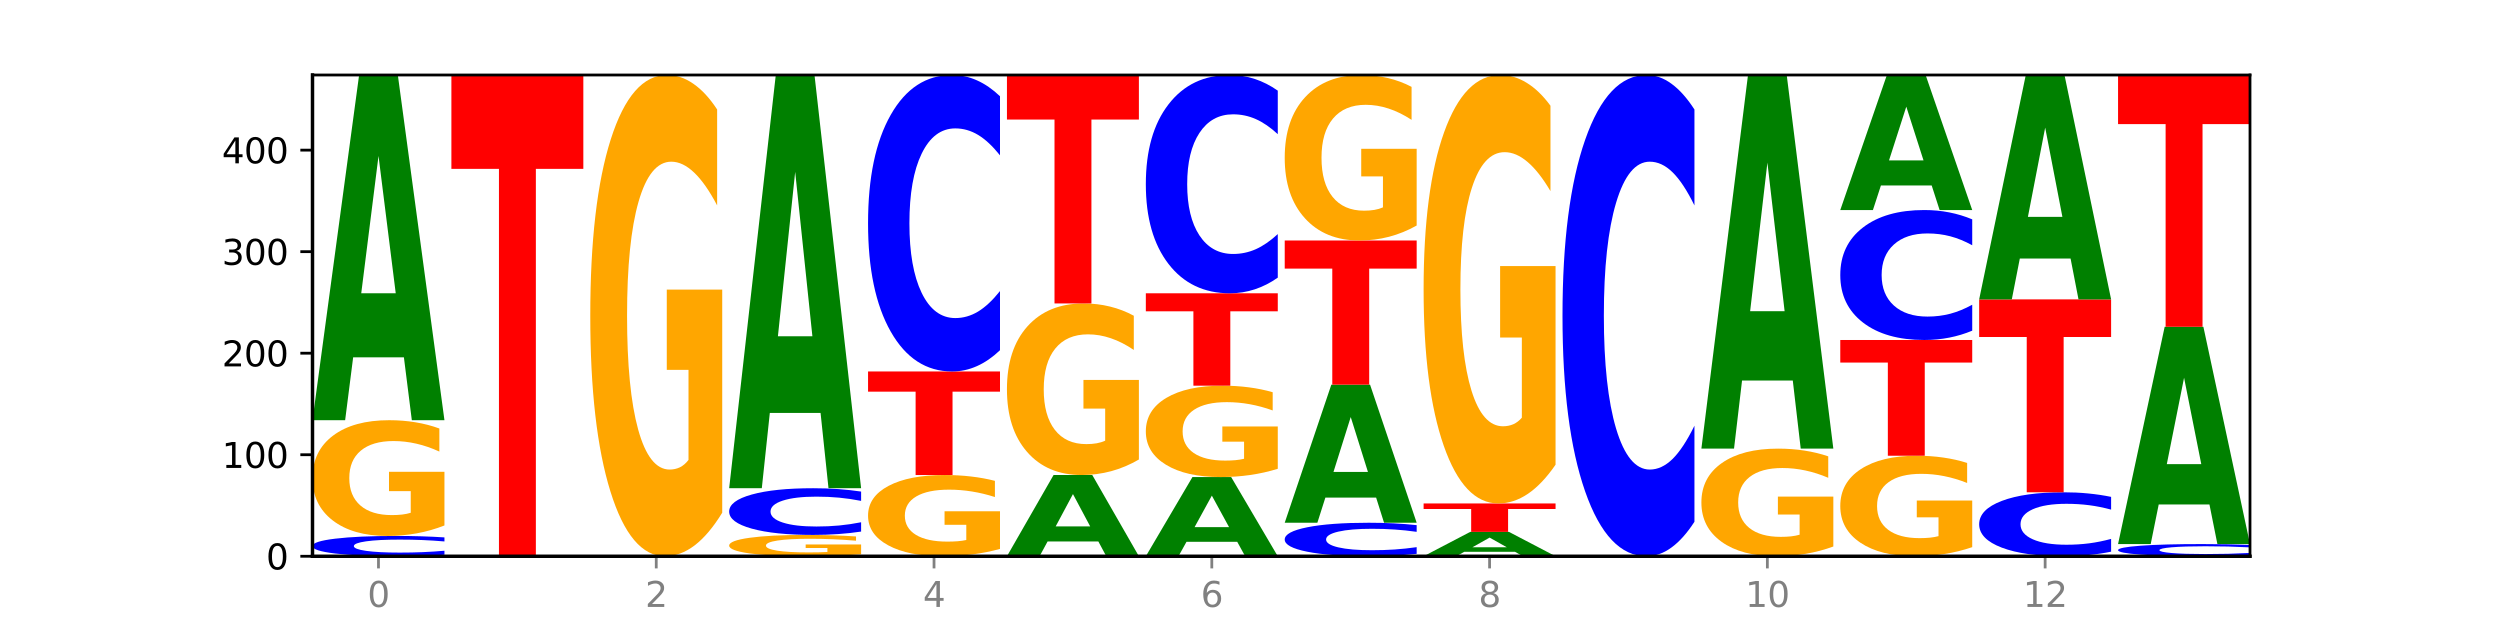
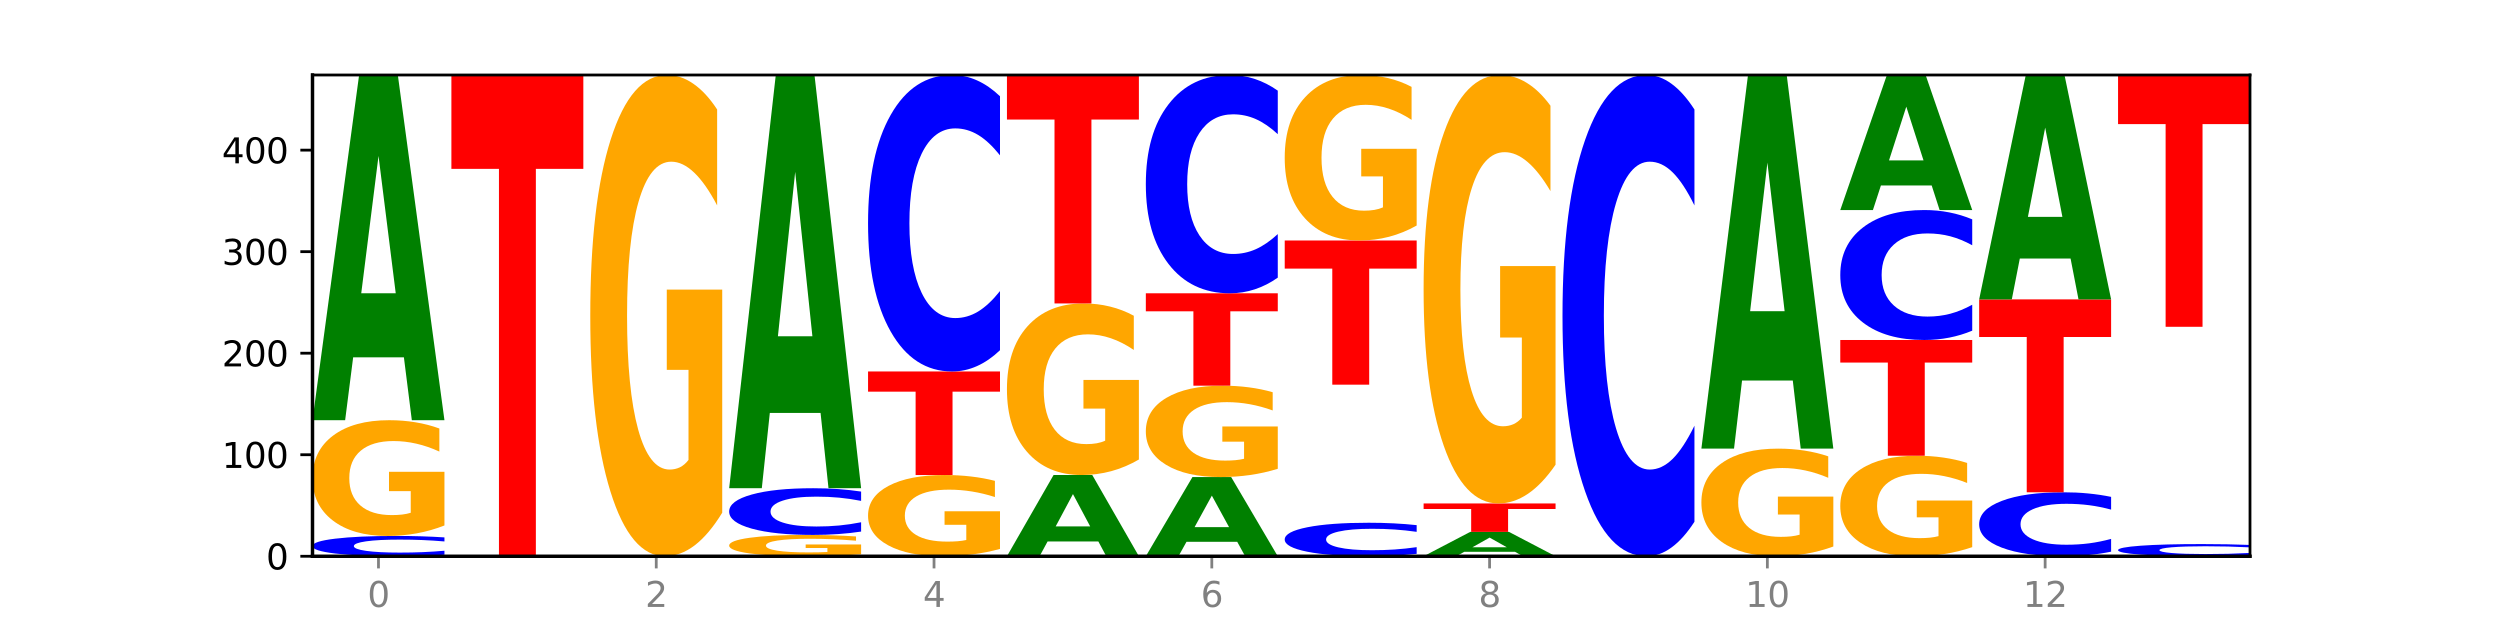
<svg xmlns="http://www.w3.org/2000/svg" xmlns:xlink="http://www.w3.org/1999/xlink" width="720pt" height="180pt" viewBox="0 0 720 180" version="1.1">
  <defs>
    <style type="text/css">*{stroke-linejoin: round; stroke-linecap: butt}</style>
  </defs>
  <g id="figure_1">
    <g id="patch_1">
      <path d="M 0 180  L 720 180  L 720 0  L 0 0  z " style="fill: #ffffff" />
    </g>
    <g id="axes_1">
      <g id="patch_2">
        <path d="M 90 160.2  L 648 160.2  L 648 21.6  L 90 21.6  z " style="fill: #ffffff" />
      </g>
      <g id="line2d_1">
        <path d="M 90 160.2  L 648 160.2  " clip-path="url(#p09779fc354)" style="fill: none; stroke: #000000; stroke-width: 0.5; stroke-linecap: square" />
      </g>
      <g id="patch_3">
        <path d="M 128 159.781  Q 124.821 159.989 121.384 160.094  Q 117.947 160.2 114.204 160.2  Q 103.04 160.2 96.52 159.412  Q 90 158.625 90 157.278  Q 90 155.926 96.52 155.14  Q 103.04 154.352 114.204 154.352  Q 117.947 154.352 121.384 154.458  Q 124.821 154.563 128 154.771  L 128 155.937  Q 124.793 155.661 121.681 155.533  Q 118.569 155.405 115.132 155.405  Q 108.966 155.405 105.434 155.904  Q 101.91 156.402 101.91 157.278  Q 101.91 158.15 105.434 158.649  Q 108.966 159.147 115.132 159.147  Q 118.569 159.147 121.681 159.019  Q 124.793 158.889 128 158.614  L 128 159.781  z " clip-path="url(#p09779fc354)" style="fill: #0000ff" />
      </g>
      <g id="patch_4">
        <path d="M 128 151.336  Q 124.168 152.844 120.046 153.601  Q 115.924 154.352 111.529 154.352  Q 101.599 154.352 95.8 149.862  Q 90 145.373 90 137.695  Q 90 129.928 95.902 125.473  Q 101.812 121.018 112.091 121.018  Q 116.052 121.018 119.68 121.624  Q 123.316 122.223 126.535 123.407  L 126.535 130.052  Q 123.214 128.53 119.926 127.78  Q 116.639 127.022 113.335 127.022  Q 107.22 127.022 103.907 129.79  Q 100.594 132.551 100.594 137.695  Q 100.594 142.791 103.788 145.572  Q 106.982 148.347 112.858 148.347  Q 114.459 148.347 115.83 148.189  Q 117.201 148.024 118.291 147.68  L 118.291 141.441  L 112.032 141.441  L 112.032 135.884  L 128 135.884  L 128 151.336  z " clip-path="url(#p09779fc354)" style="fill: #ffa600" />
      </g>
      <g id="patch_5">
        <path d="M 116.323 102.907  L 101.708 102.907  L 99.401 121.018  L 90 121.018  L 103.425 21.6  L 114.575 21.6  L 128 121.018  L 118.607 121.018  L 116.323 102.907  z M 104.039 84.455  L 113.969 84.455  L 109.012 44.91  L 104.039 84.455  z " clip-path="url(#p09779fc354)" style="fill: #008000" />
      </g>
      <g id="patch_6">
        <path d="M 130 21.6  L 168 21.6  L 168 48.631  L 154.329 48.631  L 154.329 160.2  L 143.698 160.2  L 143.698 48.631  L 130 48.631  L 130 21.6  z " clip-path="url(#p09779fc354)" style="fill: #ff0000" />
      </g>
      <g id="patch_7">
        <path d="M 208 147.66  Q 204.168 153.93 200.046 157.079  Q 195.924 160.2 191.529 160.2  Q 181.599 160.2 175.8 141.533  Q 170 122.866 170 90.943  Q 170 58.648 175.902 40.124  Q 181.812 21.6 192.091 21.6  Q 196.052 21.6 199.68 24.119  Q 203.316 26.61 206.535 31.535  L 206.535 59.163  Q 203.214 52.836 199.926 49.715  Q 196.639 46.566 193.335 46.566  Q 187.22 46.566 183.907 58.075  Q 180.594 69.556 180.594 90.943  Q 180.594 112.129 183.788 123.696  Q 186.982 135.234 192.858 135.234  Q 194.459 135.234 195.83 134.576  Q 197.201 133.889 198.291 132.457  L 198.291 106.518  L 192.032 106.518  L 192.032 83.413  L 208 83.413  L 208 147.66  z " clip-path="url(#p09779fc354)" style="fill: #ffa600" />
      </g>
      <g id="patch_8">
        <path d="M 248 159.644  Q 244.168 159.922 240.046 160.062  Q 235.924 160.2 231.529 160.2  Q 221.599 160.2 215.8 159.373  Q 210 158.546 210 157.132  Q 210 155.701 215.902 154.88  Q 221.812 154.059 232.091 154.059  Q 236.052 154.059 239.68 154.171  Q 243.316 154.281 246.535 154.5  L 246.535 155.724  Q 243.214 155.443 239.926 155.305  Q 236.639 155.166 233.335 155.166  Q 227.22 155.166 223.907 155.675  Q 220.594 156.184 220.594 157.132  Q 220.594 158.07 223.788 158.583  Q 226.982 159.094 232.858 159.094  Q 234.459 159.094 235.83 159.065  Q 237.201 159.034 238.291 158.971  L 238.291 157.822  L 232.032 157.822  L 232.032 156.798  L 248 156.798  L 248 159.644  z " clip-path="url(#p09779fc354)" style="fill: #ffa600" />
      </g>
      <g id="patch_9">
        <path d="M 248 153.095  Q 244.821 153.573 241.384 153.815  Q 237.947 154.059 234.204 154.059  Q 223.04 154.059 216.52 152.248  Q 210 150.436 210 147.338  Q 210 144.229 216.52 142.42  Q 223.04 140.609 234.204 140.609  Q 237.947 140.609 241.384 140.853  Q 244.821 141.095 248 141.573  L 248 144.254  Q 244.793 143.621 241.681 143.326  Q 238.569 143.032 235.132 143.032  Q 228.966 143.032 225.434 144.179  Q 221.91 145.324 221.91 147.338  Q 221.91 149.344 225.434 150.492  Q 228.966 151.637 235.132 151.637  Q 238.569 151.637 241.681 151.342  Q 244.793 151.045 248 150.411  L 248 153.095  z " clip-path="url(#p09779fc354)" style="fill: #0000ff" />
      </g>
      <g id="patch_10">
        <path d="M 236.323 118.929  L 221.708 118.929  L 219.401 140.609  L 210 140.609  L 223.425 21.6  L 234.575 21.6  L 248 140.609  L 238.607 140.609  L 236.323 118.929  z M 224.039 96.841  L 233.969 96.841  L 229.012 49.503  L 224.039 96.841  z " clip-path="url(#p09779fc354)" style="fill: #008000" />
      </g>
      <g id="patch_11">
        <path d="M 288 158.084  Q 284.168 159.142 280.046 159.673  Q 275.924 160.2 271.529 160.2  Q 261.599 160.2 255.8 157.049  Q 250 153.899 250 148.511  Q 250 143.06 255.902 139.934  Q 261.812 136.808 272.091 136.808  Q 276.052 136.808 279.68 137.233  Q 283.316 137.653 286.535 138.484  L 286.535 143.147  Q 283.214 142.079 279.926 141.553  Q 276.639 141.021 273.335 141.021  Q 267.22 141.021 263.907 142.964  Q 260.594 144.901 260.594 148.511  Q 260.594 152.087 263.788 154.039  Q 266.982 155.986 272.858 155.986  Q 274.459 155.986 275.83 155.875  Q 277.201 155.759 278.291 155.518  L 278.291 151.14  L 272.032 151.14  L 272.032 147.24  L 288 147.24  L 288 158.084  z " clip-path="url(#p09779fc354)" style="fill: #ffa600" />
      </g>
      <g id="patch_12">
        <path d="M 250 106.982  L 288 106.982  L 288 112.799  L 274.329 112.799  L 274.329 136.808  L 263.698 136.808  L 263.698 112.799  L 250 112.799  L 250 106.982  z " clip-path="url(#p09779fc354)" style="fill: #ff0000" />
      </g>
      <g id="patch_13">
        <path d="M 288 100.862  Q 284.821 103.896 281.384 105.43  Q 277.947 106.982 274.204 106.982  Q 263.04 106.982 256.52 95.483  Q 250 83.983 250 64.318  Q 250 44.581 256.52 33.1  Q 263.04 21.6 274.204 21.6  Q 277.947 21.6 281.384 23.152  Q 284.821 24.687 288 27.72  L 288 44.74  Q 284.793 40.719 281.681 38.849  Q 278.569 36.98 275.132 36.98  Q 268.966 36.98 265.434 44.264  Q 261.91 51.531 261.91 64.318  Q 261.91 77.052 265.434 84.336  Q 268.966 91.603 275.132 91.603  Q 278.569 91.603 281.681 89.733  Q 284.793 87.846 288 83.824  L 288 100.862  z " clip-path="url(#p09779fc354)" style="fill: #0000ff" />
      </g>
      <g id="patch_14">
        <path d="M 316.323 155.939  L 301.708 155.939  L 299.401 160.2  L 290 160.2  L 303.425 136.808  L 314.575 136.808  L 328 160.2  L 318.607 160.2  L 316.323 155.939  z M 304.039 151.597  L 313.969 151.597  L 309.012 142.292  L 304.039 151.597  z " clip-path="url(#p09779fc354)" style="fill: #008000" />
      </g>
      <g id="patch_15">
        <path d="M 328 132.337  Q 324.168 134.572 320.046 135.695  Q 315.924 136.808 311.529 136.808  Q 301.599 136.808 295.8 130.152  Q 290 123.496 290 112.115  Q 290 100.6 295.902 93.996  Q 301.812 87.391 312.091 87.391  Q 316.052 87.391 319.68 88.289  Q 323.316 89.178 326.535 90.933  L 326.535 100.784  Q 323.214 98.528 319.926 97.415  Q 316.639 96.292 313.335 96.292  Q 307.22 96.292 303.907 100.396  Q 300.594 104.489 300.594 112.115  Q 300.594 119.669 303.788 123.793  Q 306.982 127.906 312.858 127.906  Q 314.459 127.906 315.83 127.672  Q 317.201 127.427 318.291 126.916  L 318.291 117.668  L 312.032 117.668  L 312.032 109.43  L 328 109.43  L 328 132.337  z " clip-path="url(#p09779fc354)" style="fill: #ffa600" />
      </g>
      <g id="patch_16">
        <path d="M 290 21.6  L 328 21.6  L 328 34.431  L 314.329 34.431  L 314.329 87.391  L 303.698 87.391  L 303.698 34.431  L 290 34.431  L 290 21.6  z " clip-path="url(#p09779fc354)" style="fill: #ff0000" />
      </g>
      <g id="patch_17">
        <path d="M 356.323 156.045  L 341.708 156.045  L 339.401 160.2  L 330 160.2  L 343.425 137.392  L 354.575 137.392  L 368 160.2  L 358.607 160.2  L 356.323 156.045  z M 344.039 151.812  L 353.969 151.812  L 349.012 142.74  L 344.039 151.812  z " clip-path="url(#p09779fc354)" style="fill: #008000" />
      </g>
      <g id="patch_18">
        <path d="M 368 135.011  Q 364.168 136.202 360.046 136.8  Q 355.924 137.392 351.529 137.392  Q 341.599 137.392 335.8 133.848  Q 330 130.304 330 124.242  Q 330 118.11 335.902 114.593  Q 341.812 111.076 352.091 111.076  Q 356.052 111.076 359.68 111.554  Q 363.316 112.027 366.535 112.962  L 366.535 118.208  Q 363.214 117.007 359.926 116.414  Q 356.639 115.816 353.335 115.816  Q 347.22 115.816 343.907 118.002  Q 340.594 120.182 340.594 124.242  Q 340.594 128.265 343.788 130.461  Q 346.982 132.652 352.858 132.652  Q 354.459 132.652 355.83 132.527  Q 357.201 132.397 358.291 132.125  L 358.291 127.2  L 352.032 127.2  L 352.032 122.813  L 368 122.813  L 368 135.011  z " clip-path="url(#p09779fc354)" style="fill: #ffa600" />
      </g>
      <g id="patch_19">
        <path d="M 330 84.467  L 368 84.467  L 368 89.657  L 354.329 89.657  L 354.329 111.076  L 343.698 111.076  L 343.698 89.657  L 330 89.657  L 330 84.467  z " clip-path="url(#p09779fc354)" style="fill: #ff0000" />
      </g>
      <g id="patch_20">
        <path d="M 368 79.961  Q 364.821 82.194 361.384 83.324  Q 357.947 84.467 354.204 84.467  Q 343.04 84.467 336.52 76  Q 330 67.533 330 53.053  Q 330 38.521 336.52 30.067  Q 343.04 21.6 354.204 21.6  Q 357.947 21.6 361.384 22.743  Q 364.821 23.873 368 26.106  L 368 38.638  Q 364.793 35.677 361.681 34.301  Q 358.569 32.924 355.132 32.924  Q 348.966 32.924 345.434 38.288  Q 341.91 43.638 341.91 53.053  Q 341.91 62.429 345.434 67.793  Q 348.966 73.143 355.132 73.143  Q 358.569 73.143 361.681 71.766  Q 364.793 70.377 368 67.416  L 368 79.961  z " clip-path="url(#p09779fc354)" style="fill: #0000ff" />
      </g>
      <g id="patch_21">
        <path d="M 408 159.508  Q 404.821 159.851 401.384 160.025  Q 397.947 160.2 394.204 160.2  Q 383.04 160.2 376.52 158.9  Q 370 157.601 370 155.378  Q 370 153.148 376.52 151.85  Q 383.04 150.551 394.204 150.551  Q 397.947 150.551 401.384 150.726  Q 404.821 150.899 408 151.242  L 408 153.166  Q 404.793 152.711 401.681 152.5  Q 398.569 152.289 395.132 152.289  Q 388.966 152.289 385.434 153.112  Q 381.91 153.933 381.91 155.378  Q 381.91 156.817 385.434 157.641  Q 388.966 158.462 395.132 158.462  Q 398.569 158.462 401.681 158.251  Q 404.793 158.037 408 157.583  L 408 159.508  z " clip-path="url(#p09779fc354)" style="fill: #0000ff" />
      </g>
      <g id="patch_22">
-         <path d="M 396.323 143.306  L 381.708 143.306  L 379.401 150.551  L 370 150.551  L 383.425 110.784  L 394.575 110.784  L 408 150.551  L 398.607 150.551  L 396.323 143.306  z M 384.039 135.926  L 393.969 135.926  L 389.012 120.107  L 384.039 135.926  z " clip-path="url(#p09779fc354)" style="fill: #008000" />
-       </g>
+         </g>
      <g id="patch_23">
        <path d="M 370 69.262  L 408 69.262  L 408 77.36  L 394.329 77.36  L 394.329 110.784  L 383.698 110.784  L 383.698 77.36  L 370 77.36  L 370 69.262  z " clip-path="url(#p09779fc354)" style="fill: #ff0000" />
      </g>
      <g id="patch_24">
        <path d="M 408 64.95  Q 404.168 67.106 400.046 68.189  Q 395.924 69.262 391.529 69.262  Q 381.599 69.262 375.8 62.843  Q 370 56.424 370 45.446  Q 370 34.34 375.902 27.97  Q 381.812 21.6 392.091 21.6  Q 396.052 21.6 399.68 22.466  Q 403.316 23.323 406.535 25.016  L 406.535 34.517  Q 403.214 32.341 399.926 31.268  Q 396.639 30.185 393.335 30.185  Q 387.22 30.185 383.907 34.143  Q 380.594 38.091 380.594 45.446  Q 380.594 52.731 383.788 56.709  Q 386.982 60.677 392.858 60.677  Q 394.459 60.677 395.83 60.45  Q 397.201 60.214 398.291 59.722  L 398.291 50.802  L 392.032 50.802  L 392.032 42.856  L 408 42.856  L 408 64.95  z " clip-path="url(#p09779fc354)" style="fill: #ffa600" />
      </g>
      <g id="patch_25">
        <path d="M 436.323 158.922  L 421.708 158.922  L 419.401 160.2  L 410 160.2  L 423.425 153.182  L 434.575 153.182  L 448 160.2  L 438.607 160.2  L 436.323 158.922  z M 424.039 157.619  L 433.969 157.619  L 429.012 154.828  L 424.039 157.619  z " clip-path="url(#p09779fc354)" style="fill: #008000" />
      </g>
      <g id="patch_26">
        <path d="M 410 144.995  L 448 144.995  L 448 146.592  L 434.329 146.592  L 434.329 153.182  L 423.698 153.182  L 423.698 146.592  L 410 146.592  L 410 144.995  z " clip-path="url(#p09779fc354)" style="fill: #ff0000" />
      </g>
      <g id="patch_27">
        <path d="M 448 133.831  Q 444.168 139.413 440.046 142.217  Q 435.924 144.995 431.529 144.995  Q 421.599 144.995 415.8 128.376  Q 410 111.757 410 83.336  Q 410 54.583 415.902 38.092  Q 421.812 21.6 432.091 21.6  Q 436.052 21.6 439.68 23.843  Q 443.316 26.061 446.535 30.445  L 446.535 55.042  Q 443.214 49.409 439.926 46.631  Q 436.639 43.827 433.335 43.827  Q 427.22 43.827 423.907 54.074  Q 420.594 64.295 420.594 83.336  Q 420.594 102.198 423.788 112.496  Q 426.982 122.768 432.858 122.768  Q 434.459 122.768 435.83 122.182  Q 437.201 121.57 438.291 120.296  L 438.291 97.202  L 432.032 97.202  L 432.032 76.632  L 448 76.632  L 448 133.831  z " clip-path="url(#p09779fc354)" style="fill: #ffa600" />
      </g>
      <g id="patch_28">
        <path d="M 488 150.265  Q 484.821 155.19 481.384 157.681  Q 477.947 160.2 474.204 160.2  Q 463.04 160.2 456.52 141.533  Q 450 122.866 450 90.943  Q 450 58.905 456.52 40.267  Q 463.04 21.6 474.204 21.6  Q 477.947 21.6 481.384 24.119  Q 484.821 26.61 488 31.535  L 488 59.163  Q 484.793 52.635 481.681 49.601  Q 478.569 46.566 475.132 46.566  Q 468.966 46.566 465.434 58.39  Q 461.91 70.186 461.91 90.943  Q 461.91 111.614 465.434 123.439  Q 468.966 135.234 475.132 135.234  Q 478.569 135.234 481.681 132.199  Q 484.793 129.136 488 122.608  L 488 150.265  z " clip-path="url(#p09779fc354)" style="fill: #0000ff" />
      </g>
      <g id="patch_29">
        <path d="M 528 157.396  Q 524.168 158.798 520.046 159.502  Q 515.924 160.2 511.529 160.2  Q 501.599 160.2 495.8 156.026  Q 490 151.851 490 144.712  Q 490 137.49 495.902 133.348  Q 501.812 129.205 512.091 129.205  Q 516.052 129.205 519.68 129.768  Q 523.316 130.326 526.535 131.427  L 526.535 137.605  Q 523.214 136.19 519.926 135.492  Q 516.639 134.788 513.335 134.788  Q 507.22 134.788 503.907 137.362  Q 500.594 139.929 500.594 144.712  Q 500.594 149.45 503.788 152.037  Q 506.982 154.617 512.858 154.617  Q 514.459 154.617 515.83 154.47  Q 517.201 154.316 518.291 153.996  L 518.291 148.195  L 512.032 148.195  L 512.032 143.028  L 528 143.028  L 528 157.396  z " clip-path="url(#p09779fc354)" style="fill: #ffa600" />
      </g>
      <g id="patch_30">
        <path d="M 516.323 109.603  L 501.708 109.603  L 499.401 129.205  L 490 129.205  L 503.425 21.6  L 514.575 21.6  L 528 129.205  L 518.607 129.205  L 516.323 109.603  z M 504.039 89.631  L 513.969 89.631  L 509.012 46.829  L 504.039 89.631  z " clip-path="url(#p09779fc354)" style="fill: #008000" />
      </g>
      <g id="patch_31">
        <path d="M 568 157.581  Q 564.168 158.89 560.046 159.548  Q 555.924 160.2 551.529 160.2  Q 541.599 160.2 535.8 156.301  Q 530 152.402 530 145.735  Q 530 138.99 535.902 135.121  Q 541.812 131.252 552.091 131.252  Q 556.052 131.252 559.68 131.778  Q 563.316 132.298 566.535 133.327  L 566.535 139.097  Q 563.214 137.776 559.926 137.124  Q 556.639 136.466 553.335 136.466  Q 547.22 136.466 543.907 138.87  Q 540.594 141.268 540.594 145.735  Q 540.594 150.16 543.788 152.576  Q 546.982 154.986 552.858 154.986  Q 554.459 154.986 555.83 154.848  Q 557.201 154.705 558.291 154.406  L 558.291 148.988  L 552.032 148.988  L 552.032 144.162  L 568 144.162  L 568 157.581  z " clip-path="url(#p09779fc354)" style="fill: #ffa600" />
      </g>
      <g id="patch_32">
        <path d="M 530 97.918  L 568 97.918  L 568 104.419  L 554.329 104.419  L 554.329 131.252  L 543.698 131.252  L 543.698 104.419  L 530 104.419  L 530 97.918  z " clip-path="url(#p09779fc354)" style="fill: #ff0000" />
      </g>
      <g id="patch_33">
        <path d="M 568 95.235  Q 564.821 96.565 561.384 97.237  Q 557.947 97.918 554.204 97.918  Q 543.04 97.918 536.52 92.877  Q 530 87.836 530 79.215  Q 530 70.564 536.52 65.531  Q 543.04 60.49 554.204 60.49  Q 557.947 60.49 561.384 61.17  Q 564.821 61.843 568 63.173  L 568 70.634  Q 564.793 68.871 561.681 68.051  Q 558.569 67.232 555.132 67.232  Q 548.966 67.232 545.434 70.425  Q 541.91 73.61 541.91 79.215  Q 541.91 84.797 545.434 87.991  Q 548.966 91.176 555.132 91.176  Q 558.569 91.176 561.681 90.356  Q 564.793 89.529 568 87.766  L 568 95.235  z " clip-path="url(#p09779fc354)" style="fill: #0000ff" />
      </g>
      <g id="patch_34">
        <path d="M 556.323 53.405  L 541.708 53.405  L 539.401 60.49  L 530 60.49  L 543.425 21.6  L 554.575 21.6  L 568 60.49  L 558.607 60.49  L 556.323 53.405  z M 544.039 46.187  L 553.969 46.187  L 549.012 30.718  L 544.039 46.187  z " clip-path="url(#p09779fc354)" style="fill: #008000" />
      </g>
      <g id="patch_35">
        <path d="M 608 158.88  Q 604.821 159.534 601.384 159.865  Q 597.947 160.2 594.204 160.2  Q 583.04 160.2 576.52 157.719  Q 570 155.238 570 150.995  Q 570 146.737 576.52 144.26  Q 583.04 141.778 594.204 141.778  Q 597.947 141.778 601.384 142.113  Q 604.821 142.444 608 143.099  L 608 146.771  Q 604.793 145.903 601.681 145.5  Q 598.569 145.097 595.132 145.097  Q 588.966 145.097 585.434 146.668  Q 581.91 148.236 581.91 150.995  Q 581.91 153.742 585.434 155.314  Q 588.966 156.882 595.132 156.882  Q 598.569 156.882 601.681 156.478  Q 604.793 156.071 608 155.204  L 608 158.88  z " clip-path="url(#p09779fc354)" style="fill: #0000ff" />
      </g>
      <g id="patch_36">
        <path d="M 570 86.222  L 608 86.222  L 608 97.057  L 594.329 97.057  L 594.329 141.778  L 583.698 141.778  L 583.698 97.057  L 570 97.057  L 570 86.222  z " clip-path="url(#p09779fc354)" style="fill: #ff0000" />
      </g>
      <g id="patch_37">
        <path d="M 596.323 74.449  L 581.708 74.449  L 579.401 86.222  L 570 86.222  L 583.425 21.6  L 594.575 21.6  L 608 86.222  L 598.607 86.222  L 596.323 74.449  z M 584.039 62.456  L 593.969 62.456  L 589.012 36.751  L 584.039 62.456  z " clip-path="url(#p09779fc354)" style="fill: #008000" />
      </g>
      <g id="patch_38">
        <path d="M 648 159.948  Q 644.821 160.073 641.384 160.136  Q 637.947 160.2 634.204 160.2  Q 623.04 160.2 616.52 159.727  Q 610 159.255 610 158.447  Q 610 157.636 616.52 157.164  Q 623.04 156.691 634.204 156.691  Q 637.947 156.691 641.384 156.755  Q 644.821 156.818 648 156.943  L 648 157.642  Q 644.793 157.477 641.681 157.4  Q 638.569 157.323 635.132 157.323  Q 628.966 157.323 625.434 157.623  Q 621.91 157.921 621.91 158.447  Q 621.91 158.97 625.434 159.269  Q 628.966 159.568 635.132 159.568  Q 638.569 159.568 641.681 159.491  Q 644.793 159.414 648 159.248  L 648 159.948  z " clip-path="url(#p09779fc354)" style="fill: #0000ff" />
      </g>
      <g id="patch_39">
-         <path d="M 636.323 145.292  L 621.708 145.292  L 619.401 156.691  L 610 156.691  L 623.425 94.116  L 634.575 94.116  L 648 156.691  L 638.607 156.691  L 636.323 145.292  z M 624.039 133.678  L 633.969 133.678  L 629.012 108.788  L 624.039 133.678  z " clip-path="url(#p09779fc354)" style="fill: #008000" />
-       </g>
+         </g>
      <g id="patch_40">
        <path d="M 610 21.6  L 648 21.6  L 648 35.743  L 634.329 35.743  L 634.329 94.116  L 623.698 94.116  L 623.698 35.743  L 610 35.743  L 610 21.6  z " clip-path="url(#p09779fc354)" style="fill: #ff0000" />
      </g>
      <g id="matplotlib.axis_1">
        <g id="xtick_1">
          <g id="line2d_2">
            <defs>
              <path id="ma22f41e761" d="M 0 0  L 0 3.5  " style="stroke: #808080; stroke-width: 0.8" />
            </defs>
            <g>
              <use xlink:href="#ma22f41e761" x="109" y="160.2" style="fill: #808080; stroke: #808080; stroke-width: 0.8" />
            </g>
          </g>
          <g id="text_1">
            <g style="fill: #808080" transform="translate(105.819 174.798) scale(0.1 -0.1)">
              <defs>
                <path id="DejaVuSans-30" d="M 2034 4250  Q 1547 4250 1301 3770  Q 1056 3291 1056 2328  Q 1056 1369 1301 889  Q 1547 409 2034 409  Q 2525 409 2770 889  Q 3016 1369 3016 2328  Q 3016 3291 2770 3770  Q 2525 4250 2034 4250  z M 2034 4750  Q 2819 4750 3233 4129  Q 3647 3509 3647 2328  Q 3647 1150 3233 529  Q 2819 -91 2034 -91  Q 1250 -91 836 529  Q 422 1150 422 2328  Q 422 3509 836 4129  Q 1250 4750 2034 4750  z " transform="scale(0.016)" />
              </defs>
              <use xlink:href="#DejaVuSans-30" />
            </g>
          </g>
        </g>
        <g id="xtick_2">
          <g id="line2d_3">
            <g>
              <use xlink:href="#ma22f41e761" x="189" y="160.2" style="fill: #808080; stroke: #808080; stroke-width: 0.8" />
            </g>
          </g>
          <g id="text_2">
            <g style="fill: #808080" transform="translate(185.819 174.798) scale(0.1 -0.1)">
              <defs>
                <path id="DejaVuSans-32" d="M 1228 531  L 3431 531  L 3431 0  L 469 0  L 469 531  Q 828 903 1448 1529  Q 2069 2156 2228 2338  Q 2531 2678 2651 2914  Q 2772 3150 2772 3378  Q 2772 3750 2511 3984  Q 2250 4219 1831 4219  Q 1534 4219 1204 4116  Q 875 4013 500 3803  L 500 4441  Q 881 4594 1212 4672  Q 1544 4750 1819 4750  Q 2544 4750 2975 4387  Q 3406 4025 3406 3419  Q 3406 3131 3298 2873  Q 3191 2616 2906 2266  Q 2828 2175 2409 1742  Q 1991 1309 1228 531  z " transform="scale(0.016)" />
              </defs>
              <use xlink:href="#DejaVuSans-32" />
            </g>
          </g>
        </g>
        <g id="xtick_3">
          <g id="line2d_4">
            <g>
              <use xlink:href="#ma22f41e761" x="269" y="160.2" style="fill: #808080; stroke: #808080; stroke-width: 0.8" />
            </g>
          </g>
          <g id="text_3">
            <g style="fill: #808080" transform="translate(265.819 174.798) scale(0.1 -0.1)">
              <defs>
                <path id="DejaVuSans-34" d="M 2419 4116  L 825 1625  L 2419 1625  L 2419 4116  z M 2253 4666  L 3047 4666  L 3047 1625  L 3713 1625  L 3713 1100  L 3047 1100  L 3047 0  L 2419 0  L 2419 1100  L 313 1100  L 313 1709  L 2253 4666  z " transform="scale(0.016)" />
              </defs>
              <use xlink:href="#DejaVuSans-34" />
            </g>
          </g>
        </g>
        <g id="xtick_4">
          <g id="line2d_5">
            <g>
              <use xlink:href="#ma22f41e761" x="349" y="160.2" style="fill: #808080; stroke: #808080; stroke-width: 0.8" />
            </g>
          </g>
          <g id="text_4">
            <g style="fill: #808080" transform="translate(345.819 174.798) scale(0.1 -0.1)">
              <defs>
                <path id="DejaVuSans-36" d="M 2113 2584  Q 1688 2584 1439 2293  Q 1191 2003 1191 1497  Q 1191 994 1439 701  Q 1688 409 2113 409  Q 2538 409 2786 701  Q 3034 994 3034 1497  Q 3034 2003 2786 2293  Q 2538 2584 2113 2584  z M 3366 4563  L 3366 3988  Q 3128 4100 2886 4159  Q 2644 4219 2406 4219  Q 1781 4219 1451 3797  Q 1122 3375 1075 2522  Q 1259 2794 1537 2939  Q 1816 3084 2150 3084  Q 2853 3084 3261 2657  Q 3669 2231 3669 1497  Q 3669 778 3244 343  Q 2819 -91 2113 -91  Q 1303 -91 875 529  Q 447 1150 447 2328  Q 447 3434 972 4092  Q 1497 4750 2381 4750  Q 2619 4750 2861 4703  Q 3103 4656 3366 4563  z " transform="scale(0.016)" />
              </defs>
              <use xlink:href="#DejaVuSans-36" />
            </g>
          </g>
        </g>
        <g id="xtick_5">
          <g id="line2d_6">
            <g>
              <use xlink:href="#ma22f41e761" x="429" y="160.2" style="fill: #808080; stroke: #808080; stroke-width: 0.8" />
            </g>
          </g>
          <g id="text_5">
            <g style="fill: #808080" transform="translate(425.819 174.798) scale(0.1 -0.1)">
              <defs>
                <path id="DejaVuSans-38" d="M 2034 2216  Q 1584 2216 1326 1975  Q 1069 1734 1069 1313  Q 1069 891 1326 650  Q 1584 409 2034 409  Q 2484 409 2743 651  Q 3003 894 3003 1313  Q 3003 1734 2745 1975  Q 2488 2216 2034 2216  z M 1403 2484  Q 997 2584 770 2862  Q 544 3141 544 3541  Q 544 4100 942 4425  Q 1341 4750 2034 4750  Q 2731 4750 3128 4425  Q 3525 4100 3525 3541  Q 3525 3141 3298 2862  Q 3072 2584 2669 2484  Q 3125 2378 3379 2068  Q 3634 1759 3634 1313  Q 3634 634 3220 271  Q 2806 -91 2034 -91  Q 1263 -91 848 271  Q 434 634 434 1313  Q 434 1759 690 2068  Q 947 2378 1403 2484  z M 1172 3481  Q 1172 3119 1398 2916  Q 1625 2713 2034 2713  Q 2441 2713 2670 2916  Q 2900 3119 2900 3481  Q 2900 3844 2670 4047  Q 2441 4250 2034 4250  Q 1625 4250 1398 4047  Q 1172 3844 1172 3481  z " transform="scale(0.016)" />
              </defs>
              <use xlink:href="#DejaVuSans-38" />
            </g>
          </g>
        </g>
        <g id="xtick_6">
          <g id="line2d_7">
            <g>
              <use xlink:href="#ma22f41e761" x="509" y="160.2" style="fill: #808080; stroke: #808080; stroke-width: 0.8" />
            </g>
          </g>
          <g id="text_6">
            <g style="fill: #808080" transform="translate(502.637 174.798) scale(0.1 -0.1)">
              <defs>
                <path id="DejaVuSans-31" d="M 794 531  L 1825 531  L 1825 4091  L 703 3866  L 703 4441  L 1819 4666  L 2450 4666  L 2450 531  L 3481 531  L 3481 0  L 794 0  L 794 531  z " transform="scale(0.016)" />
              </defs>
              <use xlink:href="#DejaVuSans-31" />
              <use xlink:href="#DejaVuSans-30" x="63.623" />
            </g>
          </g>
        </g>
        <g id="xtick_7">
          <g id="line2d_8">
            <g>
              <use xlink:href="#ma22f41e761" x="589" y="160.2" style="fill: #808080; stroke: #808080; stroke-width: 0.8" />
            </g>
          </g>
          <g id="text_7">
            <g style="fill: #808080" transform="translate(582.638 174.798) scale(0.1 -0.1)">
              <use xlink:href="#DejaVuSans-31" />
              <use xlink:href="#DejaVuSans-32" x="63.623" />
            </g>
          </g>
        </g>
      </g>
      <g id="matplotlib.axis_2">
        <g id="ytick_1">
          <g id="line2d_9">
            <defs>
              <path id="mdfcf7e4d9e" d="M 0 0  L -3.5 0  " style="stroke: #000000; stroke-width: 0.8" />
            </defs>
            <g>
              <use xlink:href="#mdfcf7e4d9e" x="90" y="160.2" style="stroke: #000000; stroke-width: 0.8" />
            </g>
          </g>
          <g id="text_8">
            <g transform="translate(76.638 163.999) scale(0.1 -0.1)">
              <use xlink:href="#DejaVuSans-30" />
            </g>
          </g>
        </g>
        <g id="ytick_2">
          <g id="line2d_10">
            <g>
              <use xlink:href="#mdfcf7e4d9e" x="90" y="130.959" style="stroke: #000000; stroke-width: 0.8" />
            </g>
          </g>
          <g id="text_9">
            <g transform="translate(63.913 134.759) scale(0.1 -0.1)">
              <use xlink:href="#DejaVuSans-31" />
              <use xlink:href="#DejaVuSans-30" x="63.623" />
              <use xlink:href="#DejaVuSans-30" x="127.246" />
            </g>
          </g>
        </g>
        <g id="ytick_3">
          <g id="line2d_11">
            <g>
              <use xlink:href="#mdfcf7e4d9e" x="90" y="101.719" style="stroke: #000000; stroke-width: 0.8" />
            </g>
          </g>
          <g id="text_10">
            <g transform="translate(63.913 105.518) scale(0.1 -0.1)">
              <use xlink:href="#DejaVuSans-32" />
              <use xlink:href="#DejaVuSans-30" x="63.623" />
              <use xlink:href="#DejaVuSans-30" x="127.246" />
            </g>
          </g>
        </g>
        <g id="ytick_4">
          <g id="line2d_12">
            <g>
              <use xlink:href="#mdfcf7e4d9e" x="90" y="72.478" style="stroke: #000000; stroke-width: 0.8" />
            </g>
          </g>
          <g id="text_11">
            <g transform="translate(63.913 76.278) scale(0.1 -0.1)">
              <defs>
                <path id="DejaVuSans-33" d="M 2597 2516  Q 3050 2419 3304 2112  Q 3559 1806 3559 1356  Q 3559 666 3084 287  Q 2609 -91 1734 -91  Q 1441 -91 1130 -33  Q 819 25 488 141  L 488 750  Q 750 597 1062 519  Q 1375 441 1716 441  Q 2309 441 2620 675  Q 2931 909 2931 1356  Q 2931 1769 2642 2001  Q 2353 2234 1838 2234  L 1294 2234  L 1294 2753  L 1863 2753  Q 2328 2753 2575 2939  Q 2822 3125 2822 3475  Q 2822 3834 2567 4026  Q 2313 4219 1838 4219  Q 1578 4219 1281 4162  Q 984 4106 628 3988  L 628 4550  Q 988 4650 1302 4700  Q 1616 4750 1894 4750  Q 2613 4750 3031 4423  Q 3450 4097 3450 3541  Q 3450 3153 3228 2886  Q 3006 2619 2597 2516  z " transform="scale(0.016)" />
              </defs>
              <use xlink:href="#DejaVuSans-33" />
              <use xlink:href="#DejaVuSans-30" x="63.623" />
              <use xlink:href="#DejaVuSans-30" x="127.246" />
            </g>
          </g>
        </g>
        <g id="ytick_5">
          <g id="line2d_13">
            <g>
              <use xlink:href="#mdfcf7e4d9e" x="90" y="43.238" style="stroke: #000000; stroke-width: 0.8" />
            </g>
          </g>
          <g id="text_12">
            <g transform="translate(63.913 47.037) scale(0.1 -0.1)">
              <use xlink:href="#DejaVuSans-34" />
              <use xlink:href="#DejaVuSans-30" x="63.623" />
              <use xlink:href="#DejaVuSans-30" x="127.246" />
            </g>
          </g>
        </g>
      </g>
      <g id="patch_41">
        <path d="M 90 160.2  L 90 21.6  " style="fill: none; stroke: #000000; stroke-linejoin: miter; stroke-linecap: square" />
      </g>
      <g id="patch_42">
        <path d="M 648 160.2  L 648 21.6  " style="fill: none; stroke: #000000; stroke-width: 0.8; stroke-linejoin: miter; stroke-linecap: square" />
      </g>
      <g id="patch_43">
        <path d="M 90 160.2  L 648 160.2  " style="fill: none; stroke: #000000; stroke-linejoin: miter; stroke-linecap: square" />
      </g>
      <g id="patch_44">
        <path d="M 90 21.6  L 648 21.6  " style="fill: none; stroke: #000000; stroke-width: 0.8; stroke-linejoin: miter; stroke-linecap: square" />
      </g>
    </g>
  </g>
  <defs>
    <clipPath id="p09779fc354">
      <rect x="90" y="21.6" width="558" height="138.6" />
    </clipPath>
  </defs>
</svg>